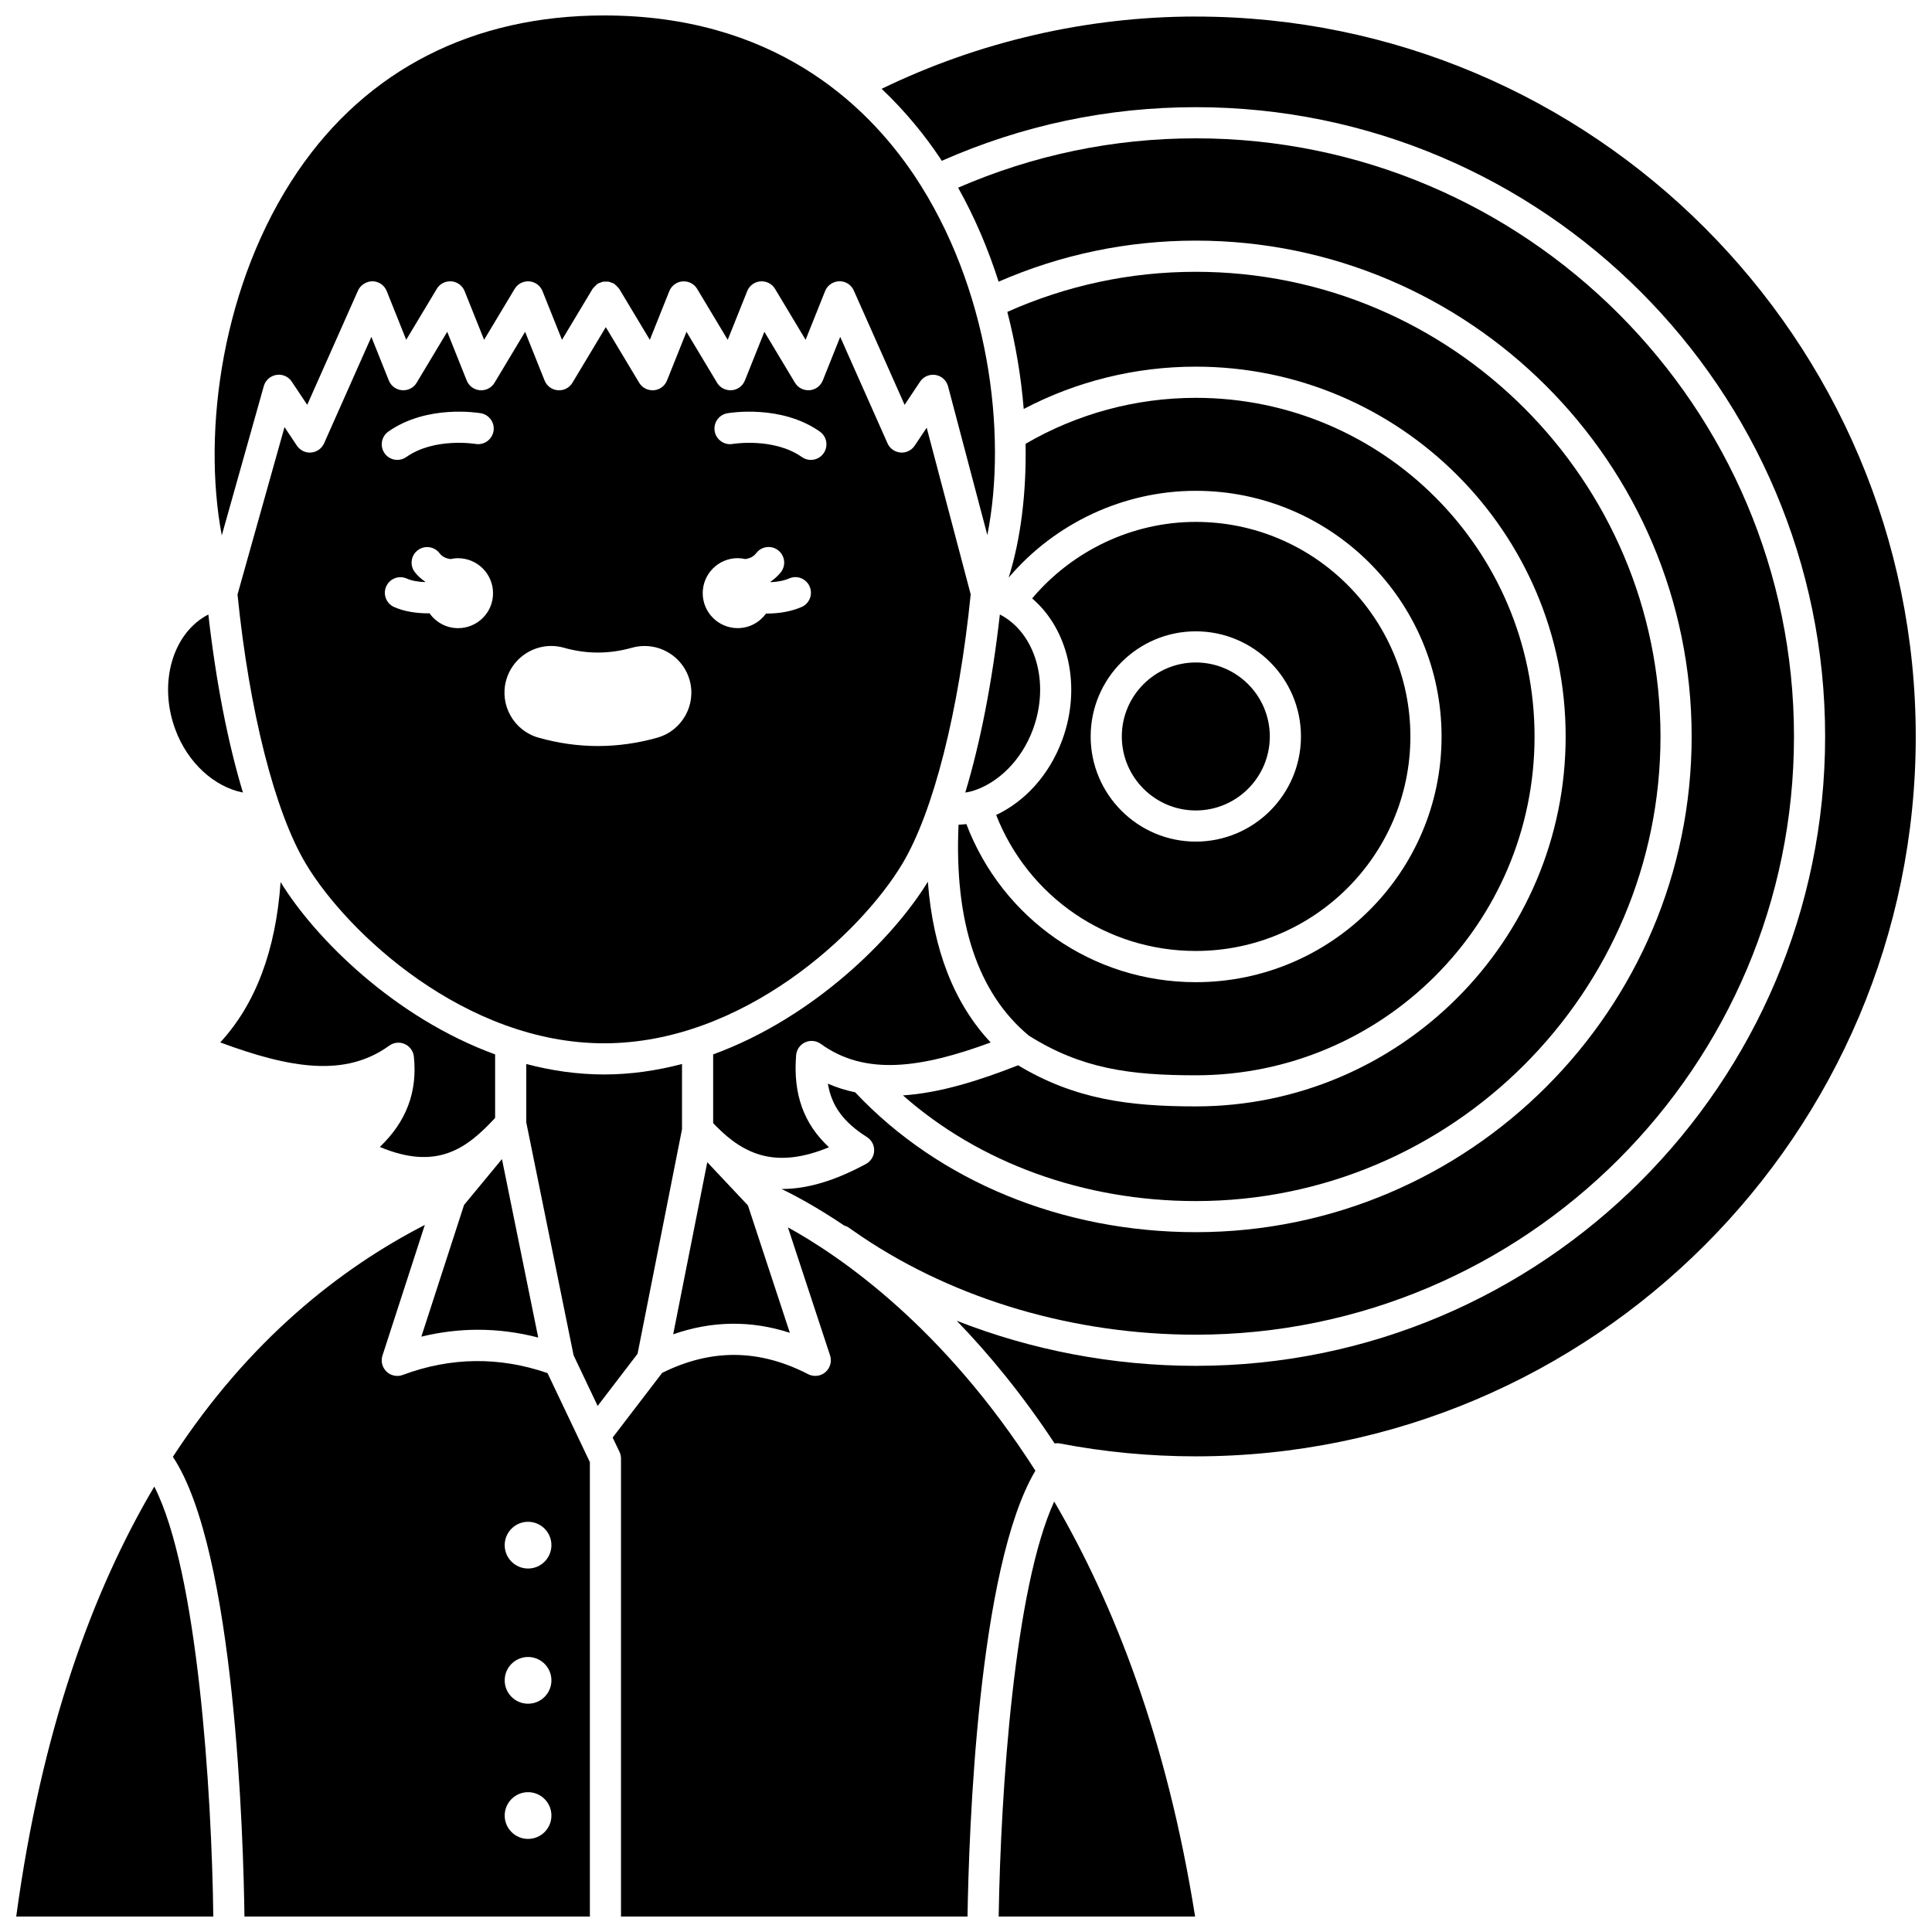
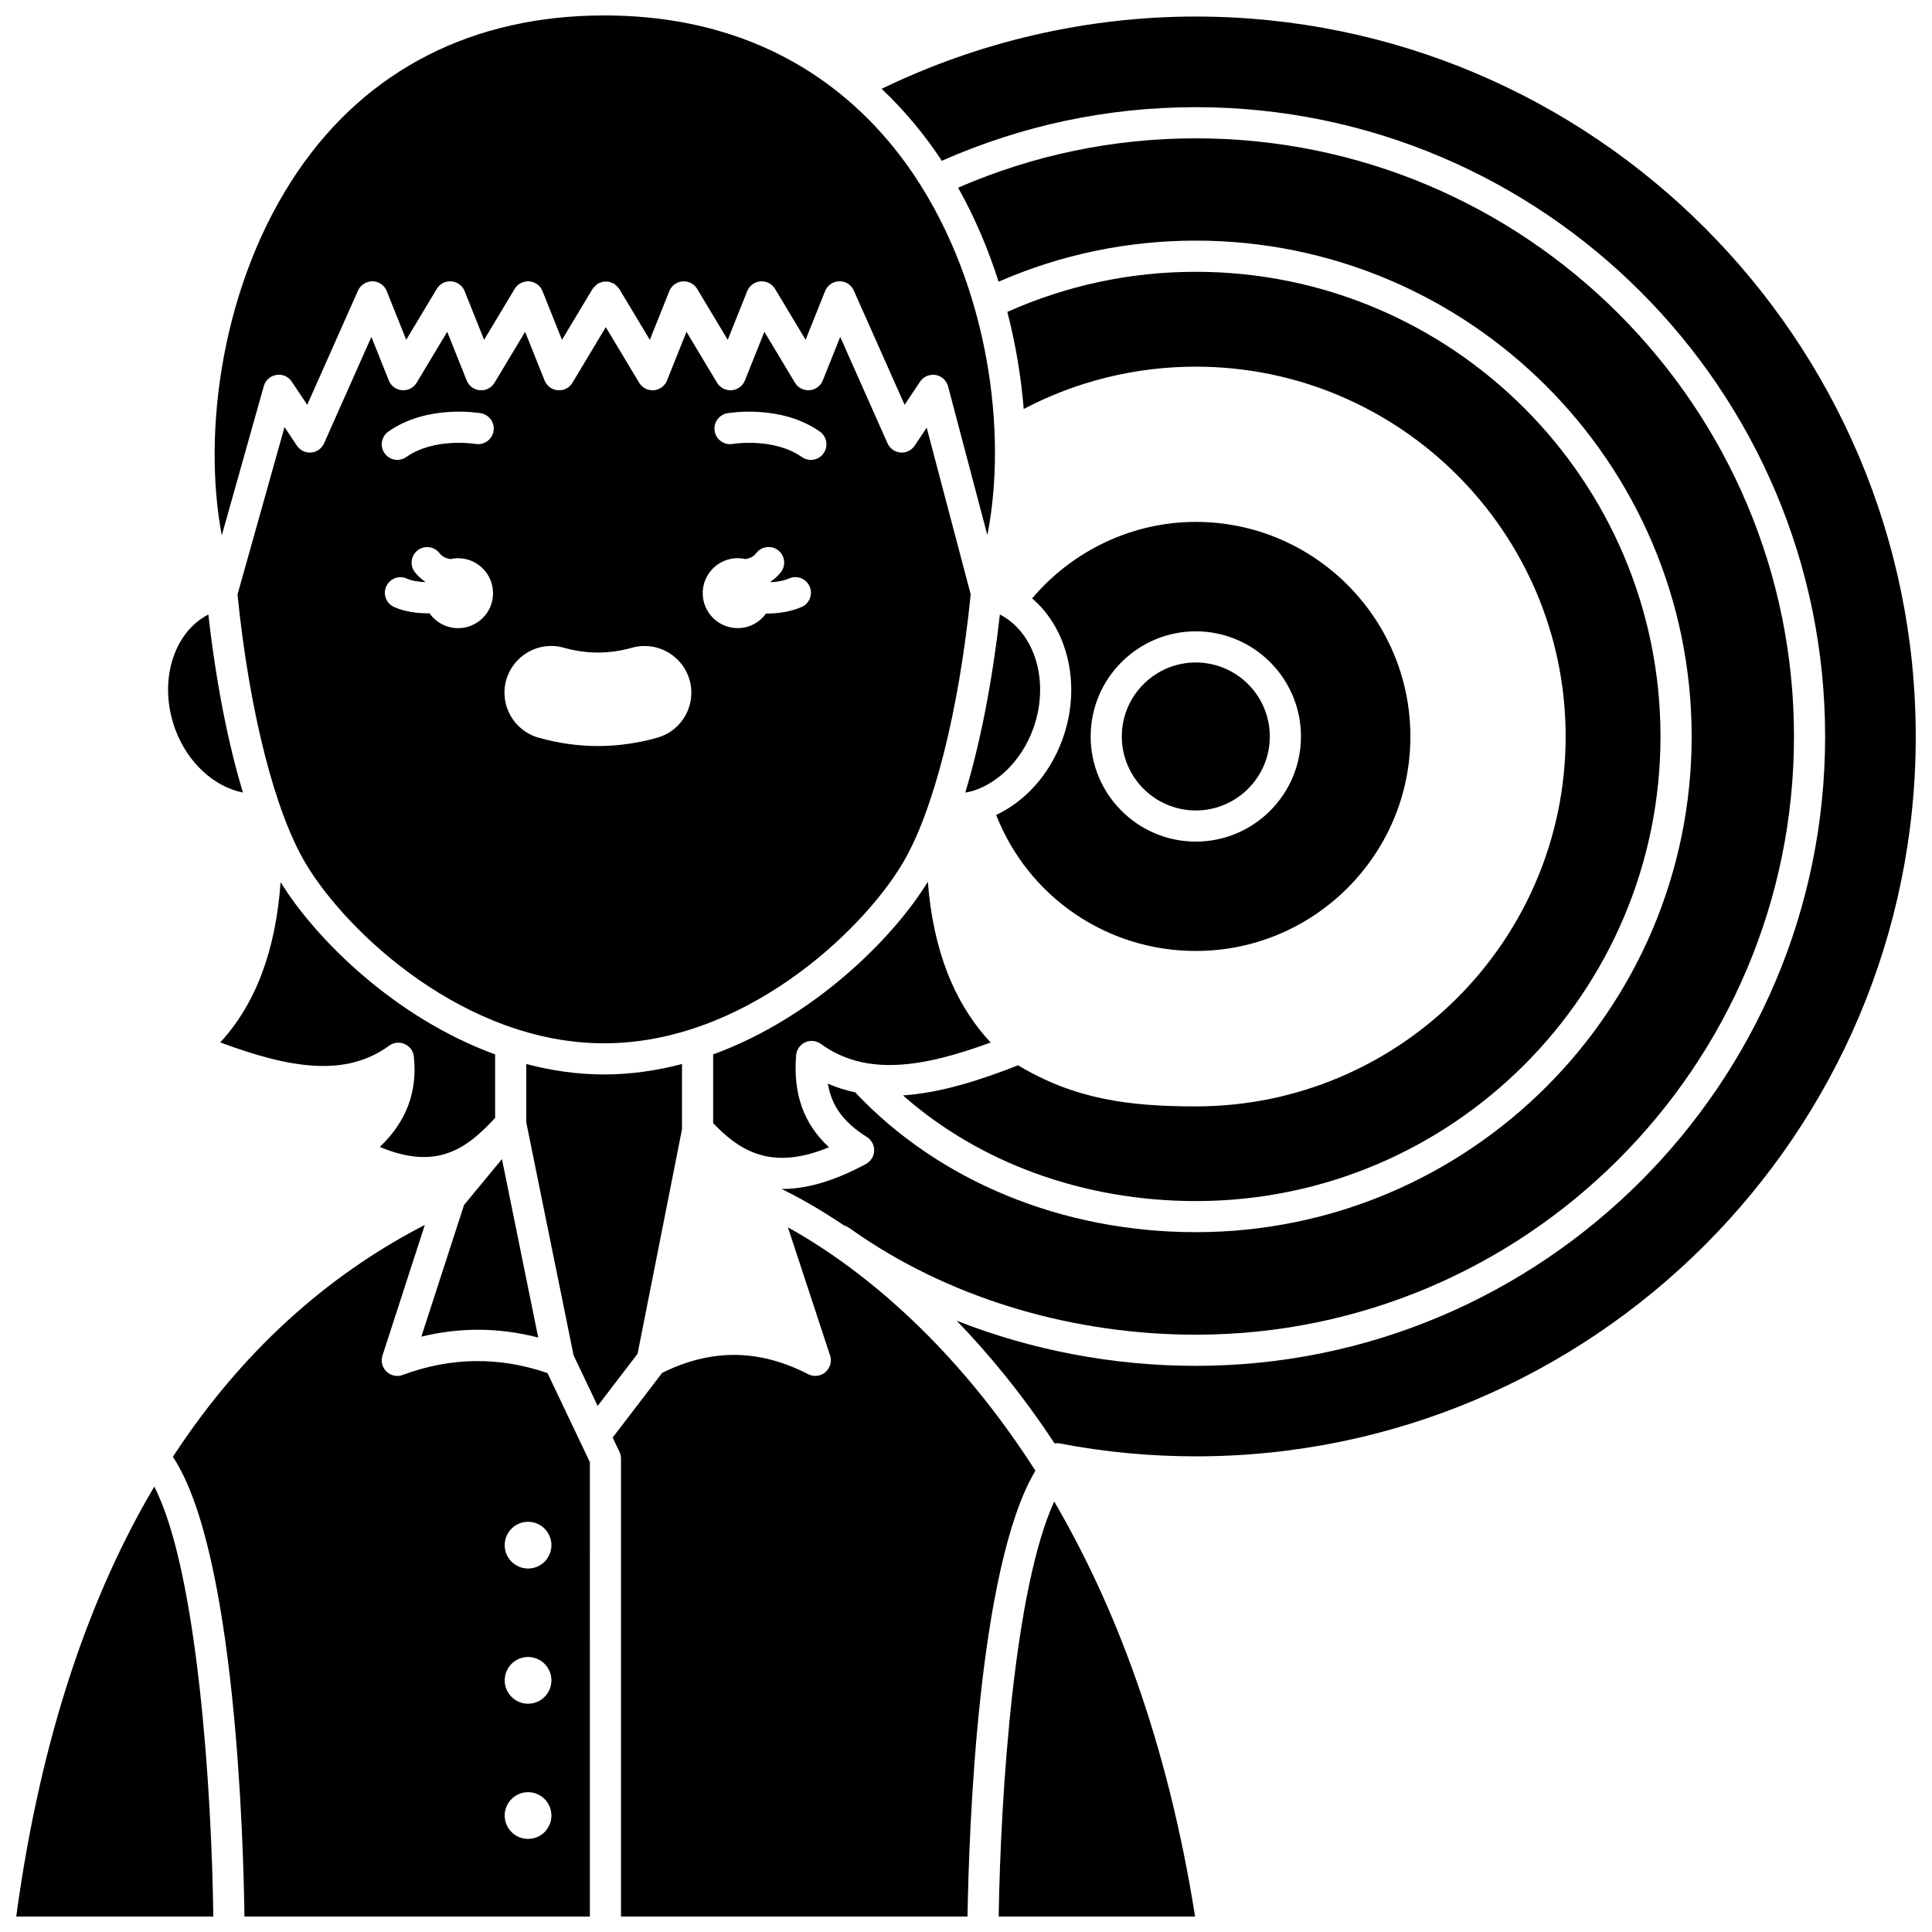
<svg xmlns="http://www.w3.org/2000/svg" width="800px" height="800px" version="1.1" viewBox="144 144 512 512">
  <defs>
    <clipPath id="f">
      <path d="m408 541h53v110.9h-53z" />
    </clipPath>
    <clipPath id="e">
      <path d="m189 468h112v183.9h-112z" />
    </clipPath>
    <clipPath id="d">
      <path d="m306 469h113v182.9h-113z" />
    </clipPath>
    <clipPath id="c">
      <path d="m200 148.09h208v137.91h-208z" />
    </clipPath>
    <clipPath id="b">
      <path d="m377 148.09h274.9v381.91h-274.9z" />
    </clipPath>
    <clipPath id="a">
      <path d="m148.09 537h52.906v114.9h-52.906z" />
    </clipPath>
  </defs>
  <path d="m368.75 469.22c1.109 0.738 2.219 1.516 3.336 2.293l0.457 0.316c24.867 16.668 56.266 25.879 88.352 25.879 87.414 0 158.53-71.113 158.53-158.52 0-87.414-71.113-158.53-158.53-158.53-21.902 0-43.059 4.438-62.988 13.078 4.457 7.93 7.996 16.34 10.734 24.91 16.523-7.191 34.07-10.879 52.254-10.879 72.461 0 131.41 58.953 131.41 131.41 0 72.438-58.949 131.36-131.41 131.36-35.316 0-68.121-13.504-90.262-37.059-2.465-0.523-4.887-1.258-7.238-2.301 0.961 5.941 4.223 10.289 10.344 14.152 1.242 0.781 1.977 2.164 1.922 3.629-0.051 1.465-0.871 2.793-2.16 3.496-8.152 4.406-15.461 6.633-22.195 6.633-0.074 0-0.148-0.012-0.223-0.012 3.766 1.816 9.586 4.949 16.676 9.727 0.332 0.113 0.68 0.203 0.992 0.41z" />
  <path d="m407.99 359.98c8.527 21.699 29.312 36.035 52.902 36.035 31.363 0 56.875-25.492 56.875-56.832 0-31.363-25.516-56.875-56.875-56.875-16.75 0-32.625 7.559-43.367 20.281 9.57 8.145 13.199 23.332 7.977 37.516-3.414 9.281-9.883 16.281-17.512 19.875zm52.91-48.672c15.367 0 27.867 12.496 27.867 27.863s-12.5 27.863-27.867 27.863c-15.367 0-27.863-12.496-27.863-27.863 0.004-15.367 12.504-27.863 27.863-27.863z" />
  <path d="m584.05 339.19c0-67.91-55.246-123.16-123.16-123.16-17.398 0-34.172 3.602-49.938 10.625 2.231 8.617 3.656 17.285 4.344 25.727 13.988-7.352 29.621-11.215 45.598-11.215 54.051 0 98.02 43.973 98.02 98.02 0 54.051-43.973 98.02-98.02 98.02-17.887 0-32.148-1.922-47.09-10.891-10.211 4.012-20.582 7.309-30.504 7.977 20.254 17.895 47.945 28.004 77.598 28.004 67.902 0.008 123.15-55.219 123.15-123.11z" />
-   <path d="m353.32 497.21-11.109-33.758-10.777-11.453-9.031 45.605c10.277-3.594 20.629-3.734 30.918-0.395z" />
  <path d="m399.81 354.03c0.516-0.098 1.039-0.152 1.551-0.301 0.047-0.016 0.078-0.055 0.125-0.07 0.066-0.02 0.133-0.004 0.199-0.02 6.848-2.094 13.051-8.176 16.066-16.371 4.57-12.426 0.59-25.602-8.777-30.422-2.023 17.898-5.18 34.016-9.164 47.184z" />
-   <path d="m398.02 362.57c-1.145 25.742 5.055 44.574 18.613 55.867 13.918 8.781 26.789 10.527 44.273 10.527 49.496 0 89.766-40.27 89.766-89.766 0-49.496-40.27-89.766-89.766-89.766-15.938 0-31.469 4.234-45.117 12.18 0.242 13.152-1.316 25.402-4.477 35.453 12.305-14.469 30.48-22.992 49.59-22.992 35.91 0 65.129 29.215 65.129 65.129 0 35.887-29.215 65.086-65.129 65.086-27.238 0-51.195-16.695-60.805-41.895-0.695 0.082-1.383 0.133-2.078 0.176z" />
+   <path d="m398.02 362.57z" />
  <path d="m357.37 420.23c1.344-0.617 2.938-0.469 4.148 0.41 11.824 8.57 26.652 6.387 45.023-0.371-9.707-10.355-15.27-24.621-16.652-42.602-9.094 14.887-30.18 36-56.895 45.762v18.195l0.719 0.762c7.598 7.746 16.082 11.379 29.973 5.648-6.742-6.254-9.531-14.152-8.703-24.391 0.117-1.488 1.031-2.793 2.387-3.414z" />
  <path d="m383.1 372.96c8.25-13.75 15.016-40.434 18.145-71.449l-11.66-44.164-3.176 4.754c-0.836 1.25-2.305 1.973-3.785 1.82-1.5-0.125-2.812-1.062-3.422-2.434l-12.535-28.211-4.621 11.555c-0.586 1.461-1.941 2.461-3.504 2.582-1.609 0.105-3.062-0.648-3.871-1.988l-8.102-13.5-5.164 12.91c-0.586 1.461-1.941 2.461-3.504 2.582-1.605 0.105-3.062-0.648-3.871-1.988l-8.102-13.5-5.164 12.91c-0.586 1.461-1.941 2.461-3.504 2.582-1.602 0.105-3.062-0.648-3.871-1.988l-8.844-14.738-8.844 14.738c-0.805 1.34-2.254 2.106-3.871 1.988-1.562-0.125-2.918-1.121-3.504-2.582l-5.164-12.91-8.102 13.5c-0.805 1.34-2.25 2.106-3.871 1.988-1.562-0.125-2.918-1.121-3.504-2.582l-5.164-12.91-8.102 13.5c-0.805 1.34-2.246 2.106-3.871 1.988-1.562-0.125-2.918-1.121-3.504-2.582l-4.621-11.555-12.535 28.211c-0.609 1.375-1.922 2.312-3.422 2.434-1.484 0.152-2.949-0.574-3.785-1.82l-3.277-4.914-12.457 44.359c3.133 31.012 9.898 57.672 18.141 71.414 11.02 18.379 42.223 47.523 79.004 47.523s67.984-29.145 79.008-47.523zm-117.7-62.492c-3.137 0-5.898-1.566-7.574-3.949-0.125 0-0.238 0.02-0.363 0.02-3.117 0-6.344-0.48-9.027-1.676-2.082-0.934-3.012-3.371-2.086-5.453 0.93-2.074 3.356-3.023 5.453-2.086 1.355 0.605 3.094 0.875 4.844 0.938 0.012-0.031 0.02-0.07 0.031-0.102-1.012-0.707-1.953-1.512-2.746-2.539-1.391-1.809-1.047-4.394 0.758-5.785 1.812-1.387 4.398-1.043 5.785 0.758 0.785 1.02 1.82 1.418 2.918 1.566 0.645-0.141 1.309-0.227 1.996-0.227 5.117 0 9.27 4.152 9.27 9.27 0.016 5.113-4.137 9.266-9.258 9.266zm4.609-48.82c-0.105-0.023-10.891-1.777-18.336 3.473-0.727 0.508-1.551 0.754-2.375 0.754-1.297 0-2.574-0.605-3.375-1.75-1.312-1.867-0.867-4.438 0.996-5.754 10.301-7.25 23.938-4.953 24.516-4.856 2.246 0.395 3.742 2.535 3.348 4.781-0.398 2.238-2.539 3.731-4.773 3.352zm66.734-8.129c0.582-0.098 14.211-2.406 24.52 4.856 1.863 1.309 2.312 3.883 0.996 5.754-0.801 1.141-2.082 1.75-3.375 1.75-0.82 0-1.648-0.246-2.375-0.754-7.457-5.246-18.234-3.496-18.34-3.473-2.211 0.387-4.379-1.117-4.766-3.359-0.391-2.25 1.102-4.383 3.34-4.773zm2.762 38.402c0.688 0 1.355 0.086 1.996 0.23 1.102-0.148 2.133-0.551 2.918-1.574 1.387-1.809 3.981-2.148 5.785-0.758 1.809 1.391 2.148 3.984 0.758 5.785-0.793 1.027-1.734 1.836-2.746 2.543 0.016 0.047 0.027 0.09 0.043 0.141 1.664-0.074 3.375-0.352 4.894-1 2.082-0.918 4.519 0.066 5.418 2.168 0.898 2.098-0.074 4.523-2.168 5.418-2.871 1.234-6.09 1.723-9.125 1.723-0.09 0-0.172-0.012-0.266-0.016-1.684 2.34-4.41 3.879-7.516 3.879-5.117 0-9.27-4.152-9.27-9.27 0.008-5.117 4.156-9.27 9.277-9.27zm-52.812 47.562c-6.566-1.863-10.395-8.715-8.535-15.281 1.5-5.309 6.398-9.016 11.91-9.016 1.145 0 2.285 0.16 3.387 0.477 2.984 0.848 6.004 1.27 8.992 1.27 2.992 0 6.023-0.43 9.02-1.273 1.094-0.309 2.219-0.465 3.363-0.465 5.531 0 10.43 3.711 11.922 9.027 1.855 6.562-1.977 13.406-8.543 15.266-5.203 1.473-10.504 2.219-15.754 2.219-5.258 0-10.559-0.75-15.762-2.223z" />
  <path d="m460.9 358.78c10.812 0 19.613-8.797 19.613-19.609s-8.801-19.609-19.613-19.609-19.609 8.797-19.609 19.609c0.004 10.812 8.797 19.609 19.609 19.609z" />
  <path d="m270.68 496.4c5.32 0 10.645 0.688 15.953 2.062l-9.609-47.293-10.043 12.152-11.32 34.906c5-1.219 10.008-1.828 15.02-1.828z" />
  <g clip-path="url(#f)">
    <path d="m408.66 651.9h52.055c-7.481-47.121-21.516-82.922-37.34-109.98-10.523 22.934-14.18 76.547-14.715 109.98z" />
  </g>
  <path d="m208.38 354.03c-3.981-13.16-7.137-29.277-9.164-47.184-9.359 4.816-13.348 17.992-8.777 30.418 3.289 8.934 10.379 15.281 17.941 16.766z" />
  <g clip-path="url(#e)">
    <path d="m250.73 508.37c-0.469 0.176-0.957 0.262-1.445 0.262-1.043 0-2.07-0.398-2.852-1.145-1.145-1.098-1.559-2.75-1.074-4.254l11.227-34.617c-22.301 11.469-46.508 30.379-66.773 61.453 16.57 24.91 18.695 101.62 18.969 121.84h91.543l-0.004-120.43-11.227-23.598c-12.742-4.391-25.645-4.25-38.363 0.492zm33.211 122.96c-3.418 0-6.191-2.773-6.191-6.191s2.773-6.191 6.191-6.191 6.191 2.773 6.191 6.191-2.769 6.191-6.191 6.191zm0-35.828c-3.418 0-6.191-2.773-6.191-6.191 0-3.418 2.773-6.191 6.191-6.191s6.191 2.773 6.191 6.191c0 3.418-2.769 6.191-6.191 6.191zm0-35.828c-3.418 0-6.191-2.773-6.191-6.191s2.773-6.191 6.191-6.191 6.191 2.773 6.191 6.191-2.769 6.191-6.191 6.191z" />
  </g>
  <g clip-path="url(#d)">
    <path d="m352.81 469.27 11.168 33.938c0.523 1.594 0.031 3.344-1.242 4.43-0.77 0.652-1.719 0.988-2.68 0.988-0.645 0-1.293-0.148-1.891-0.457-13.02-6.703-25.688-6.785-38.688-0.344l-13.113 17.141 1.809 3.801c0.262 0.559 0.398 1.16 0.398 1.773v121.36h91.832c0.359-22.445 2.727-92.539 17.988-118.15-24.297-38.016-51.512-56.734-65.582-64.484z" />
  </g>
  <g clip-path="url(#c)">
    <path d="m213.91 246.32c0.438-1.551 1.738-2.707 3.332-2.961 1.613-0.273 3.184 0.441 4.078 1.785l4.094 6.141 13.465-30.293c0.672-1.516 2.305-2.461 3.852-2.453 1.66 0.031 3.141 1.051 3.754 2.598l5.164 12.91 8.102-13.5c0.805-1.34 2.25-2.094 3.871-1.988 1.562 0.125 2.918 1.121 3.504 2.582l5.164 12.91 8.102-13.5c0.805-1.34 2.273-2.094 3.871-1.988 1.562 0.125 2.918 1.121 3.504 2.582l5.164 12.91 8.102-13.5c0.031-0.055 0.086-0.082 0.121-0.133 0.148-0.227 0.359-0.41 0.555-0.605 0.199-0.199 0.375-0.406 0.605-0.555 0.055-0.031 0.078-0.09 0.133-0.121 0.168-0.098 0.355-0.113 0.527-0.188 0.27-0.117 0.527-0.234 0.816-0.289 0.266-0.051 0.516-0.043 0.781-0.043s0.516-0.008 0.781 0.043c0.289 0.059 0.551 0.172 0.816 0.289 0.172 0.074 0.359 0.086 0.523 0.188 0.055 0.031 0.082 0.086 0.133 0.121 0.23 0.152 0.414 0.359 0.609 0.559 0.199 0.199 0.398 0.375 0.555 0.605 0.031 0.055 0.09 0.078 0.121 0.133l8.102 13.5 5.164-12.91c0.586-1.461 1.941-2.461 3.504-2.582 1.613-0.102 3.062 0.648 3.871 1.988l8.102 13.5 5.164-12.91c0.586-1.461 1.941-2.461 3.504-2.582 1.609-0.102 3.062 0.648 3.871 1.988l8.102 13.5 5.164-12.91c0.613-1.543 2.098-2.562 3.754-2.598 1.723-0.047 3.176 0.938 3.852 2.453l13.465 30.293 4.094-6.141c0.902-1.355 2.512-2.031 4.109-1.781 1.605 0.266 2.898 1.449 3.312 3.016l10.41 39.418c5.387-27.113 0.367-65.801-19.352-95.297-12.965-19.344-37.723-42.41-82.211-42.41-34.68 0-62.75 14.289-81.172 41.32-20.062 29.445-25.395 68.762-20.145 96.473z" />
  </g>
  <g clip-path="url(#b)">
    <path d="m460.89 148.38c-28.848 0-57.477 6.656-83.246 19.156 6.336 6.004 11.461 12.352 15.492 18.383 0.152 0.23 0.285 0.477 0.434 0.703 21.281-9.398 43.898-14.219 67.328-14.219 91.961 0 166.78 74.816 166.78 166.78 0 91.957-74.816 166.78-166.78 166.78-21.98 0-43.637-4.191-63.359-11.953 8.543 8.832 17.395 19.555 25.941 32.512 0.426-0.055 0.859-0.094 1.301-0.008 11.793 2.277 23.941 3.434 36.113 3.434 105.21 0 190.8-85.574 190.8-190.76 0-105.21-85.598-190.8-190.8-190.8z" />
  </g>
  <path d="m324.74 443.26v-17.289c-6.633 1.738-13.535 2.773-20.648 2.773-7.102 0-14-1.027-20.625-2.766v15.465l12.539 61.727 6.379 13.418 10.578-13.828z" />
  <g clip-path="url(#a)">
    <path d="m148.3 651.9h52.227c-0.41-33.035-4.137-91.531-15.641-113.94-16.562 28.02-29.949 65.027-36.586 113.94z" />
  </g>
  <path d="m275.21 440.26v-16.832c-26.664-9.73-47.719-30.781-56.848-45.668-1.273 18.098-6.625 32.328-15.996 42.492 18.922 7.027 33.273 9.199 44.789 0.855 1.195-0.867 2.754-1.031 4.102-0.43 1.344 0.602 2.269 1.871 2.422 3.34 0.98 9.328-1.977 17.207-9.023 23.938 15.078 6.32 23.008 0.488 30.555-7.695z" />
</svg>